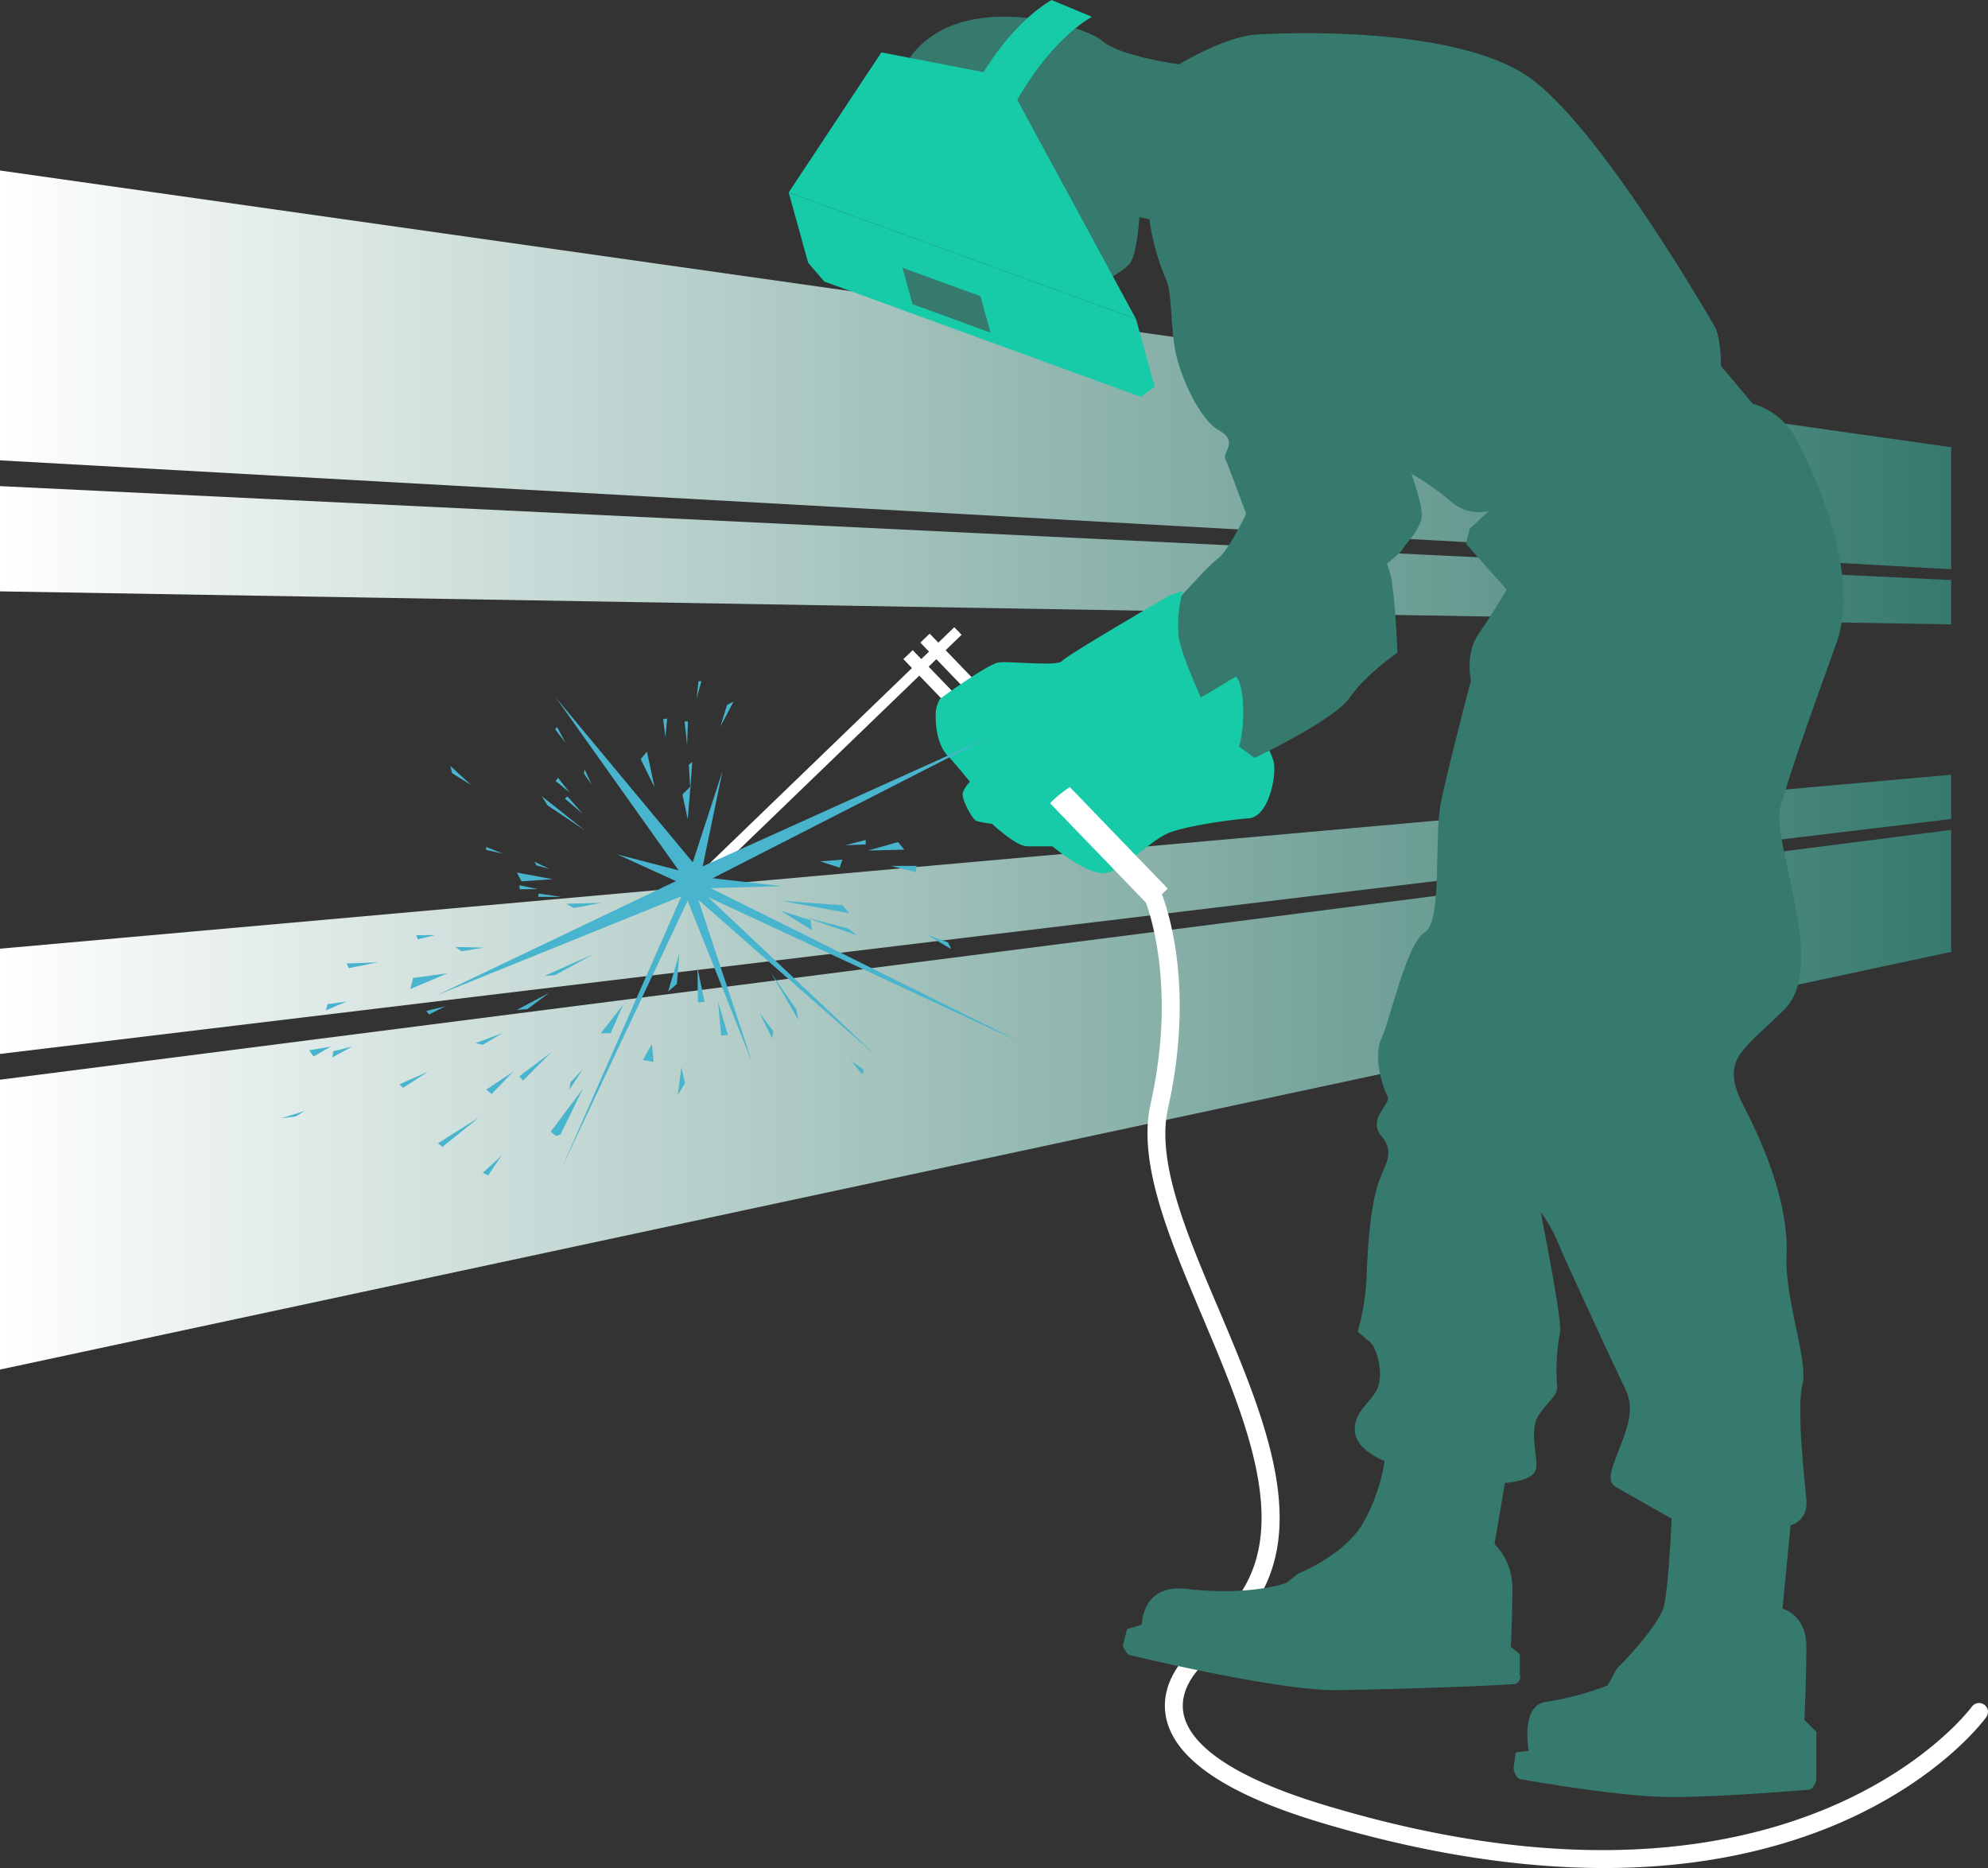
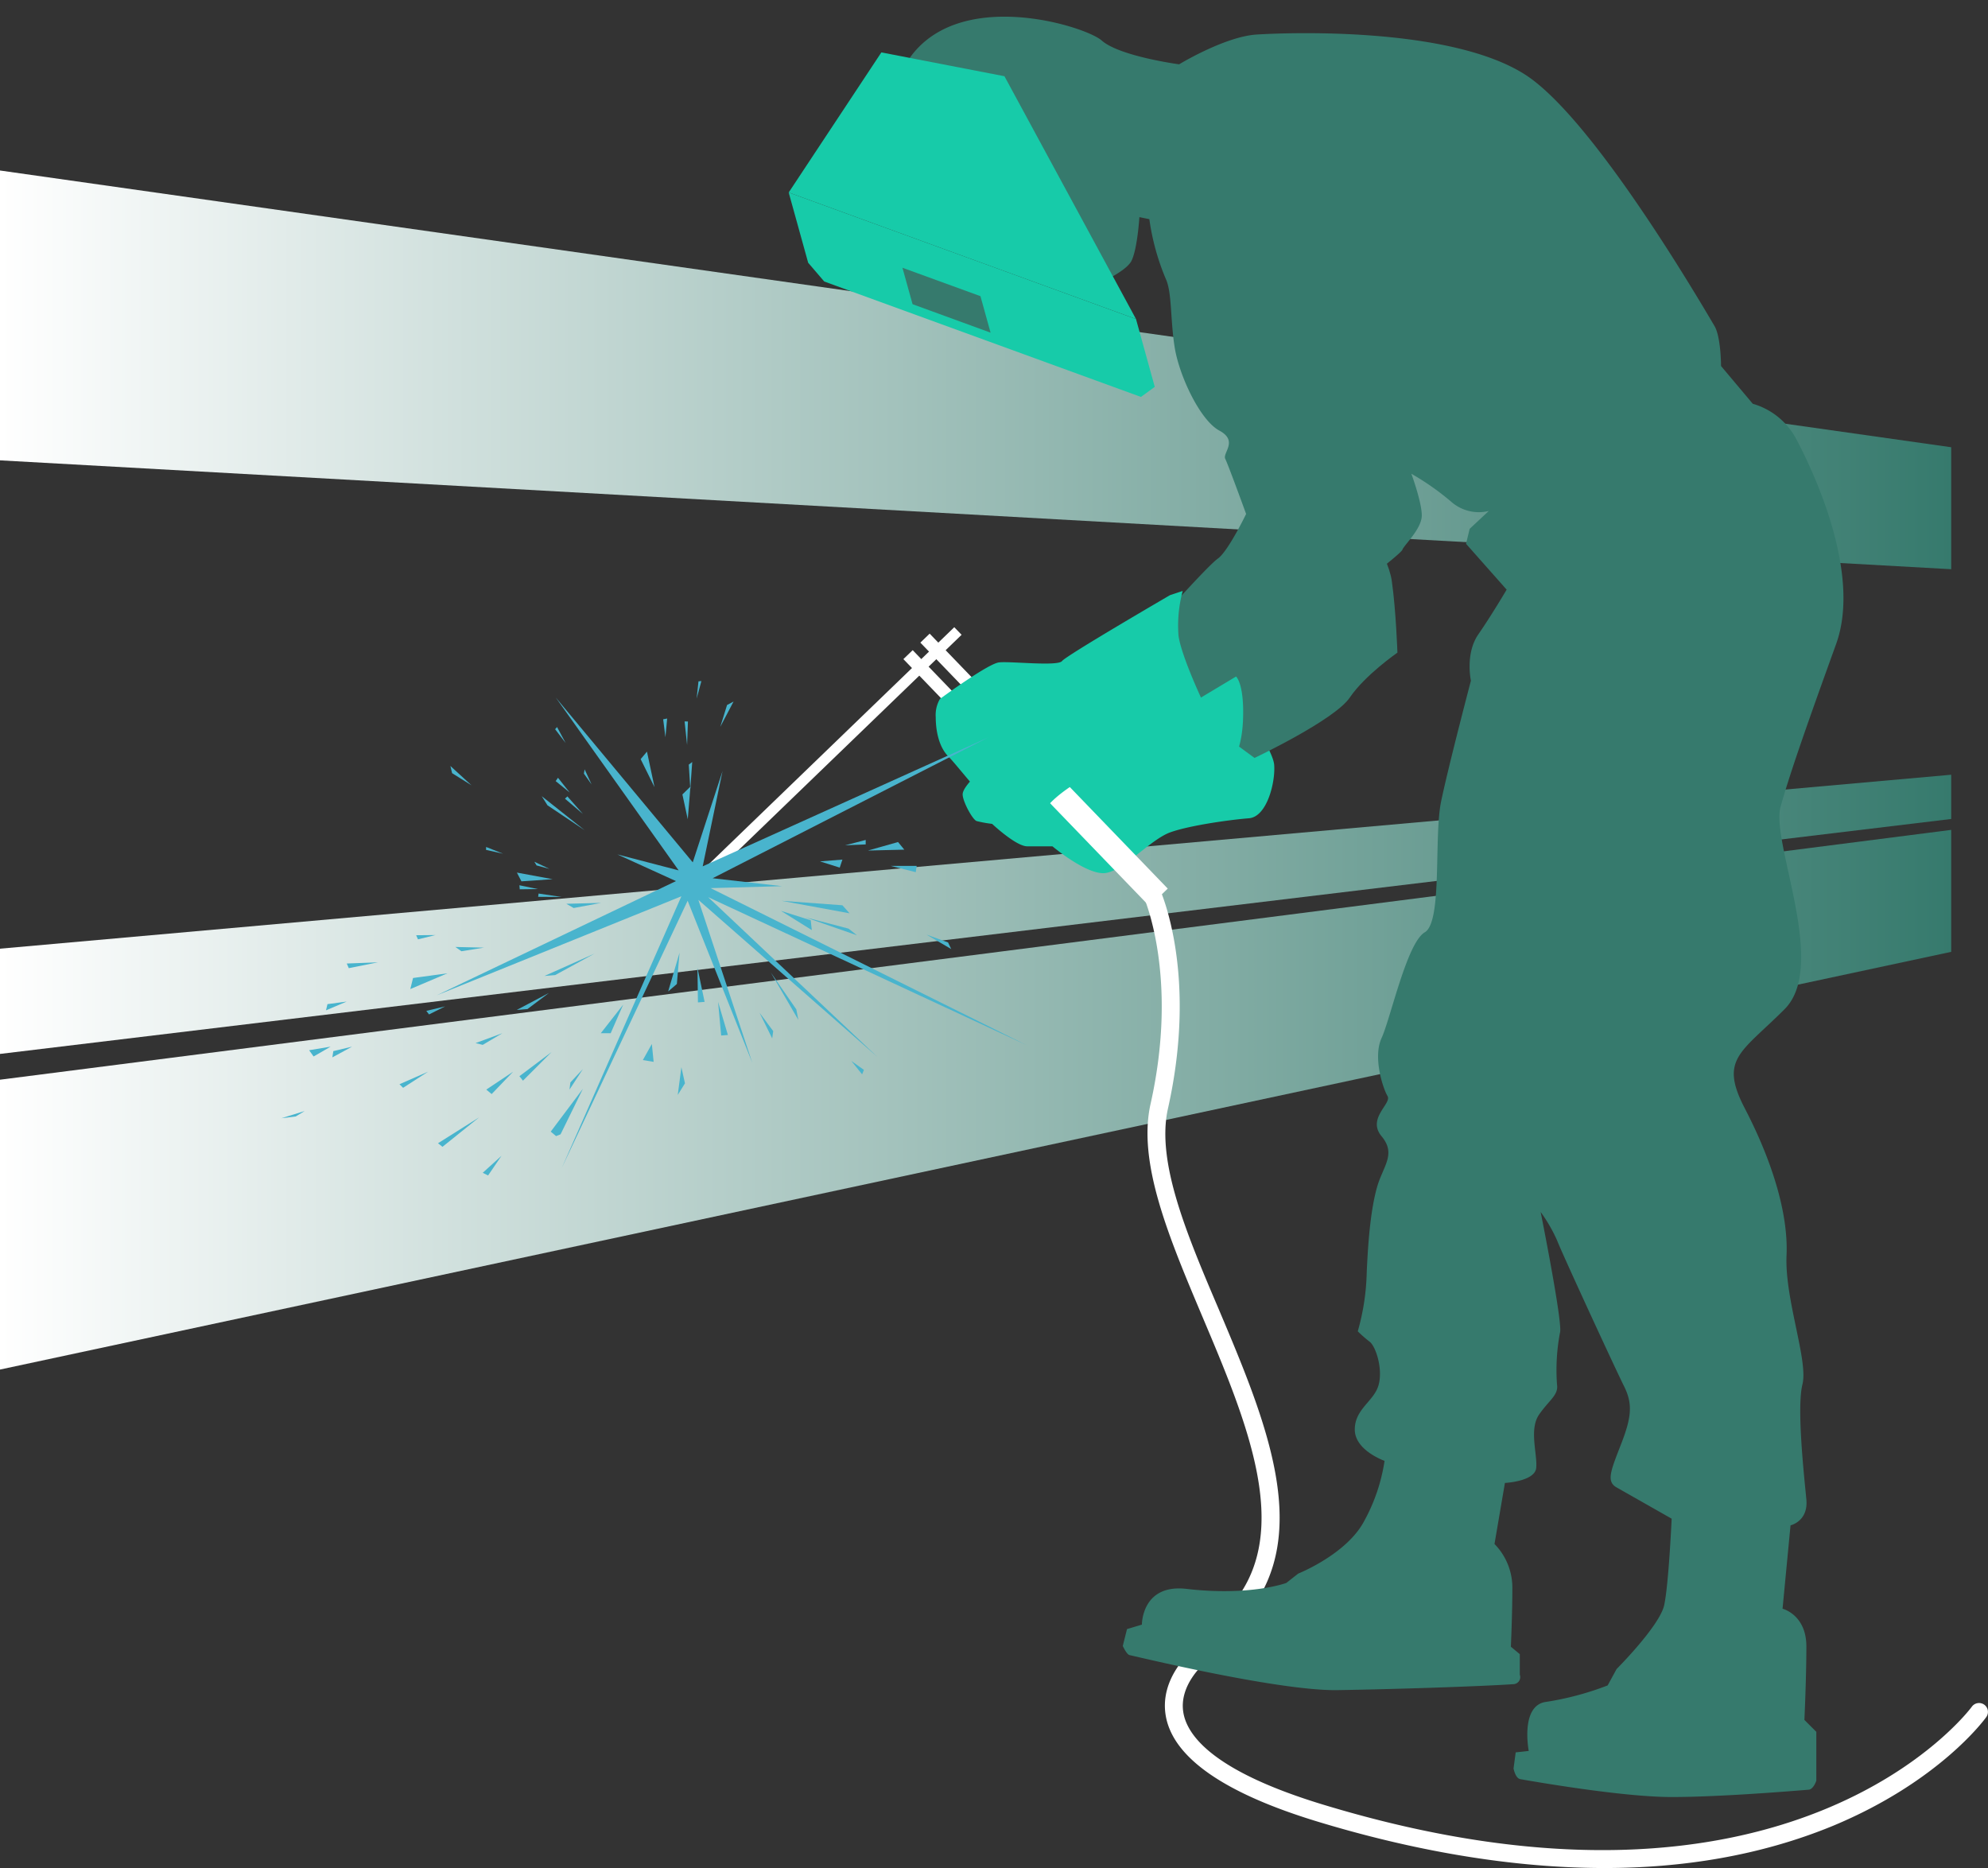
<svg xmlns="http://www.w3.org/2000/svg" xmlns:xlink="http://www.w3.org/1999/xlink" viewBox="0 0 333.83 313.7">
  <rect x="0" y="0" width="333.83" height="313.7" fill="#333333" stroke="none" />
  <defs>
    <style>.cls-1{fill:url(#linear-gradient);}.cls-2{fill:url(#linear-gradient-2);}.cls-3{fill:url(#linear-gradient-3);}.cls-4{fill:url(#linear-gradient-4);}.cls-5{fill:#fff;}.cls-6{fill:#17cba9;}.cls-7{fill:#367a6d;}.cls-8{fill:#49b4cd;}</style>
    <linearGradient id="linear-gradient" y1="153.53" x2="327.66" y2="153.53" gradientUnits="userSpaceOnUse">
      <stop offset="0" stop-color="#fff" />
      <stop offset="1" stop-color="#367a6d" />
    </linearGradient>
    <linearGradient id="linear-gradient-2" y1="184.66" x2="327.66" y2="184.66" xlink:href="#linear-gradient" />
    <linearGradient id="linear-gradient-3" y1="93.23" x2="327.66" y2="93.23" xlink:href="#linear-gradient" />
    <linearGradient id="linear-gradient-4" y1="62.1" x2="327.66" y2="62.1" xlink:href="#linear-gradient" />
  </defs>
  <title>Asset 2</title>
  <g id="Layer_2" data-name="Layer 2">
    <g id="Layer_3" data-name="Layer 3">
      <polygon class="cls-1" points="0 176.97 327.65 137.52 327.65 130.09 0 159.3 0 176.97" />
      <polygon class="cls-2" points="0 229.97 327.65 159.83 327.65 139.35 0 181.3 0 229.97" />
-       <polygon class="cls-3" points="0 99.3 327.65 104.84 327.65 97.4 0 81.63 0 99.3" />
      <polygon class="cls-4" points="0 77.3 327.65 95.58 327.65 75.1 0 28.63 0 77.3" />
      <path class="cls-5" d="M333.21,286.25a1.5,1.5,0,0,0-2.1.34C330.82,287,301,327,222.1,303c-17.88-5.44-22.57-11.28-23.35-15.22-.95-4.76,3.49-8.48,3.53-8.52a1.5,1.5,0,1,0-1.89-2.32c-.24.2-5.87,4.87-4.59,11.4,1.36,6.91,9.91,12.81,25.43,17.53,13.48,4.1,30.53,7.8,48.21,7.8,12.86,0,26.05-2,38.44-7.12,17.76-7.41,25.36-17.8,25.67-18.24A1.49,1.49,0,0,0,333.21,286.25Z" />
      <path class="cls-5" d="M196.13,186.13c5.05-22.57-1.17-36.38-1.44-37a1.5,1.5,0,0,0-2.72,1.26c.06.13,6.07,13.45,1.23,35-2.2,9.86,3.1,22.41,8.71,35.7,7.44,17.59,15.12,35.78,5.26,48a1.5,1.5,0,1,0,2.33,1.88c11-13.64,2.95-32.67-4.82-51.07C199.25,207.17,194.13,195.05,196.13,186.13Z" />
      <path class="cls-6" d="M207.09,116.19,164,130.09s-2.35,2.13-2.35,3.3,1.65,4.24,2.35,4.48a20.26,20.26,0,0,0,2.6.47s4,3.77,5.89,3.77h4.24s5.89,4.95,8.95,4.48,7.55-5.65,10.84-6.83,10.14-2.12,13.2-2.36,4.48-6.13,4.24-9S207.09,116.19,207.09,116.19Z" />
      <polygon class="cls-6" points="132.44 32.32 135.71 44.12 138.41 47.27 191.59 66.65 193.91 64.96 190.76 53.57 132.44 32.32" />
      <polygon class="cls-7" points="151.54 44.96 153.24 51.08 166.34 55.86 164.64 49.73 151.54 44.96" />
      <path class="cls-7" d="M294.33,67.8,289,61.46s0-4.78-1.07-6.67c-5.28-9-21.45-35.71-31.93-42.33-12.67-8-39.67-7-45-6.66s-13,5-13,5-10-1.34-13-4-29-10.67-34.67,8c-9.36,30.84,33,33.33,33,33.33S189,45.8,190,43.8s1.33-7.34,1.33-7.34l1.67.34a39.91,39.91,0,0,0,2.75,10c1.07,2.27.75,6.75,1.5,11.5s4.25,12.25,7.5,14,.5,3.75,1,4.75,3.5,9.25,3.5,9.25-3,6.25-4.75,7.5-9.75,10.25-9.75,10.25l4.5,14L218,105.55c7.5-5,17.25-12.5,17.5-13.25s3.25-3.5,3.25-5.75-1.75-7-1.75-7a43.75,43.75,0,0,1,6.75,4.75A7,7,0,0,0,250,85.8l-3.21,3-.61,2.51,6.82,7.7s-2.5,4.25-4.75,7.5S247,114.3,247,114.3s-3.75,14.25-5,20.25.25,20.25-2.75,22-5.75,14.5-7.25,17.75.25,8.5,1,9.75-3.5,3.75-1,6.75.25,5-.75,8.5-1.5,8.5-1.75,14.5a38.91,38.91,0,0,1-1.5,9.75,22,22,0,0,0,2,1.75c1,.75,2.25,4.5,1.5,7.25s-4,4-4,7.5,5,5.25,5,5.25a30.38,30.38,0,0,1-3.5,10.25c-3,5.5-11,8.68-11,8.68l-2,1.57s-6,2.25-16.75,1c-7.55-.88-7.5,6-7.5,6l-2.5.75-.71,2.83s.64,1.41,1.12,1.53c4.32,1,25.55,6,34.84,5.89,8.75-.13,23.87-.61,29.58-1a1.19,1.19,0,0,0,1.13-1.6l0-3.44-1.5-1.25s.25-5.5.25-10a10.48,10.48,0,0,0-3-7.25l1.75-10.25s5-.25,5.25-2.5-1.25-6.5.5-9,3.25-3.25,3-5a33.69,33.69,0,0,1,.5-8.75c.5-1.5-3.25-20.25-3.25-20.25a26.17,26.17,0,0,1,2.75,4.75c.75,2,9.75,21.5,11.25,24.5s1.25,5.25-.5,9.75-2.5,6.25-.75,7.25l9.25,5.25s-.5,11-1.25,14.5-8,10.75-8,10.75l-1.5,2.75a49.61,49.61,0,0,1-10.25,2.75c-4.5.5-3,8.25-3,8.25l-2.19.24-.36,2.7s.29,1.65,1.14,1.8c4.27.75,17.7,3,25.41,3s19.13-.91,23-1.23c.82-.06,1.29-1.51,1.29-1.51V290.8l-2-2s.33-7,.33-12.34-4-6.33-4-6.33l1.34-14s3-.67,2.66-4.33-1.66-15.34-.66-19.34-3-14.33-2.67-21.66-2.67-16.34-7-24.67-.67-9.33,6.67-16.67-2.34-28-.67-34,5-15.33,9.33-27.33-4-29.33-6.66-34.33A12,12,0,0,0,294.33,67.8Z" />
      <path class="cls-7" d="M227.83,86.26l-34.17,28.52,17,12.49s13.44-6.36,16-10.14,8-7.54,8-7.54-.24-7.07-.94-12S227.83,86.26,227.83,86.26Z" />
      <polygon class="cls-6" points="148 8.8 132.44 32.32 165.2 44.26 190.76 53.57 168.67 12.8 148 8.8" />
-       <path class="cls-6" d="M160.52,21.11a60,60,0,0,0-3.66,12.2l6.76,2.82a60.22,60.22,0,0,1,3.67-12.2c4.16-10,10.28-17.7,16.06-21.11L176.59,0C170.8,3.41,164.69,11.13,160.52,21.11Z" />
      <rect class="cls-5" x="106.91" y="126.85" width="62.75" height="1.77" transform="translate(-49.92 131.89) rotate(-43.99)" />
      <rect class="cls-5" x="155.35" y="108.31" width="2.17" height="11.39" transform="translate(-35.31 140.55) rotate(-43.96)" />
      <rect class="cls-5" x="158.2" y="105.57" width="2.17" height="11.39" transform="translate(-32.61 141.73) rotate(-43.96)" />
      <polygon class="cls-5" points="164.01 114.62 159.61 118.86 163.5 121.57 193.02 152.18 196.09 149.21 166.57 118.6 164.01 114.62" />
      <path class="cls-6" d="M207.56,113.6l-5.89,3.53s-3.3-7.07-3.77-10.36a22.35,22.35,0,0,1,.7-7.54l-2.12.7S179.05,110.07,178.34,111s-8.72,0-10.6.23-9.9,6.13-9.9,6.13a5.34,5.34,0,0,0-.71,3.06c0,2.12.47,4.95,2.12,6.6s6.36,8,8.72,9.19,4.71,2.83,8-.94,10.84-7.07,10.84-7.07l5.89,1.18,13.44-.24s2.35-2.12,2.59-8.24S207.56,113.6,207.56,113.6Z" />
      <polygon class="cls-8" points="119.33 149.13 131.33 148.8 119.67 147.47 166 123.8 118 145.47 121.33 129.47 116.33 144.8 93.33 117.13 113.96 146.15 103.67 143.47 113.51 147.95 73.33 167.13 114.42 150.5 94.33 196.13 115.47 151.25 126.33 178.47 117.27 151.1 147.33 177.47 118.92 150.65 172.33 175.47 119.33 149.13" />
      <polygon class="cls-8" points="144.77 180.4 145.07 179.65 142.96 178.15 144.77 180.4" />
      <polygon class="cls-8" points="145.37 141.79 145.37 141.04 141.91 141.94 145.37 141.79" />
      <polygon class="cls-8" points="141.01 145.69 141.46 144.34 137.7 144.64 141.01 145.69" />
      <polygon class="cls-8" points="153.78 146.45 153.93 145.4 149.57 145.4 153.78 146.45" />
      <polygon class="cls-8" points="131.24 151.26 142.66 153.36 141.46 152.01 131.24 151.26" />
      <polygon class="cls-8" points="107.95 178 109.76 178.3 109.46 175.3 107.95 178" />
      <polygon class="cls-8" points="113.81 183.86 115.02 181.91 114.42 179.2 113.81 183.86" />
      <polygon class="cls-8" points="113.66 165.23 114.11 159.97 112.2 166.48 113.66 165.23" />
      <polygon class="cls-8" points="121.1 173.88 122.23 173.79 120.58 168.23 121.1 173.88" />
      <polygon class="cls-8" points="117.2 168.32 118.32 168.23 117.12 162.52 117.2 168.32" />
      <polygon class="cls-8" points="82.56 183.71 86.17 179.95 81.66 182.96 82.56 183.71" />
      <polygon class="cls-8" points="88.57 169.44 92.18 166.73 86.77 169.59 88.57 169.44" />
      <polygon class="cls-8" points="93.23 163.73 99.84 160.12 91.43 163.88 93.23 163.73" />
      <polygon class="cls-8" points="87.82 181.46 92.63 176.65 87.22 180.71 87.82 181.46" />
      <polygon class="cls-8" points="95.63 182.96 97.89 179.5 95.78 181.76 95.63 182.96" />
      <polygon class="cls-8" points="102.55 173.49 104.65 168.69 100.89 173.49 102.55 173.49" />
      <polygon class="cls-8" points="93.38 190.77 94.13 190.47 97.89 182.81 92.48 190.02 93.38 190.77" />
      <polygon class="cls-8" points="81.96 197.38 84.21 194.08 81.06 196.93 81.96 197.38" />
      <polygon class="cls-8" points="74.3 192.57 80.46 187.62 73.55 191.97 74.3 192.57" />
      <polygon class="cls-8" points="67.69 182.66 71.89 179.95 67.08 182.06 67.69 182.66" />
      <polygon class="cls-8" points="81.06 175.45 84.36 173.49 79.86 175.15 81.06 175.45" />
      <polygon class="cls-8" points="91.93 135.22 98.18 139.41 90.97 133.69 91.93 135.22" />
      <polygon class="cls-8" points="87.56 147.99 92.8 147.63 86.8 146.52 87.56 147.99" />
      <polygon class="cls-8" points="75.92 129.83 79.17 131.86 75.63 128.62 75.92 129.83" />
      <polygon class="cls-8" points="115.49 137.57 115.94 132.08 114.59 133.4 115.49 137.57" />
      <polygon class="cls-8" points="107.58 127.47 109.91 132.18 108.64 126.21 107.58 127.47" />
      <polygon class="cls-8" points="120.95 122.05 123.18 117.8 122.09 118.38 120.95 122.05" />
      <polygon class="cls-8" points="135.2 154.02 143.9 157.05 142.49 155.93 135.2 154.02" />
      <polygon class="cls-8" points="145.75 142.82 151.85 142.67 150.8 141.39 145.75 142.82" />
      <polygon class="cls-8" points="155.59 156.94 159.73 159.36 159.2 158.25 155.59 156.94" />
      <polygon class="cls-8" points="129.44 163.3 134.06 171.26 133.72 169.49 129.44 163.3" />
      <polygon class="cls-8" points="131.14 152.95 136.32 156.18 136.14 154.53 131.14 152.95" />
      <polygon class="cls-8" points="129.67 174.37 129.84 173.14 127.55 170.06 129.67 174.37" />
      <polygon class="cls-8" points="87.28 149.33 90.32 149.29 87.22 148.65 87.28 149.33" />
      <polygon class="cls-8" points="90.37 150.59 94.34 150.62 90.44 150.04 90.37 150.59" />
      <polygon class="cls-8" points="81.62 142.71 84.47 143.35 81.63 142.22 81.62 142.71" />
      <polygon class="cls-8" points="90.1 145.32 92.27 145.9 89.73 144.7 90.1 145.32" />
      <polygon class="cls-8" points="93.31 131.16 95.67 133.08 93.7 130.6 93.31 131.16" />
      <polygon class="cls-8" points="94.87 134.11 97.89 136.68 95.28 133.73 94.87 134.11" />
      <polygon class="cls-8" points="93.22 122.45 94.99 124.77 93.54 122.08 93.22 122.45" />
      <polygon class="cls-8" points="98.05 129.9 99.34 131.72 98.17 129.18 98.05 129.9" />
      <polygon class="cls-8" points="111.74 123.8 112.03 120.65 111.36 120.78 111.74 123.8" />
      <polygon class="cls-8" points="115.38 125.09 115.52 121.15 114.96 121.14 115.38 125.09" />
      <polygon class="cls-8" points="116.98 117.31 117.78 114.36 117.29 114.41 116.98 117.31" />
      <polygon class="cls-8" points="115.92 132.47 116.24 127.95 115.66 128.39 115.92 132.47" />
      <polygon class="cls-8" points="72.04 170.34 74.75 168.99 71.59 169.74 72.04 170.34" />
      <polygon class="cls-8" points="49.66 187.47 51.16 186.56 47.25 187.77 49.66 187.47" />
      <polygon class="cls-8" points="52.66 177.4 55.52 175.75 51.91 176.35 52.66 177.4" />
      <polygon class="cls-8" points="55.81 177.55 59.12 175.75 55.97 176.5 55.81 177.55" />
      <polygon class="cls-8" points="58.57 162.57 63.47 161.59 58.23 161.79 58.57 162.57" />
      <polygon class="cls-8" points="77.48 159.73 81.27 159.12 76.47 159.01 77.48 159.73" />
      <polygon class="cls-8" points="70.19 157.73 73.13 157.01 69.88 157.04 70.19 157.73" />
      <polygon class="cls-8" points="54.74 169.65 58.21 168.18 54.99 168.61 54.74 169.65" />
      <polygon class="cls-8" points="68.9 166.08 75.14 163.43 69.36 164.22 68.9 166.08" />
      <polygon class="cls-8" points="96.33 152.47 100.94 151.61 95.1 151.76 96.33 152.47" />
    </g>
  </g>
</svg>